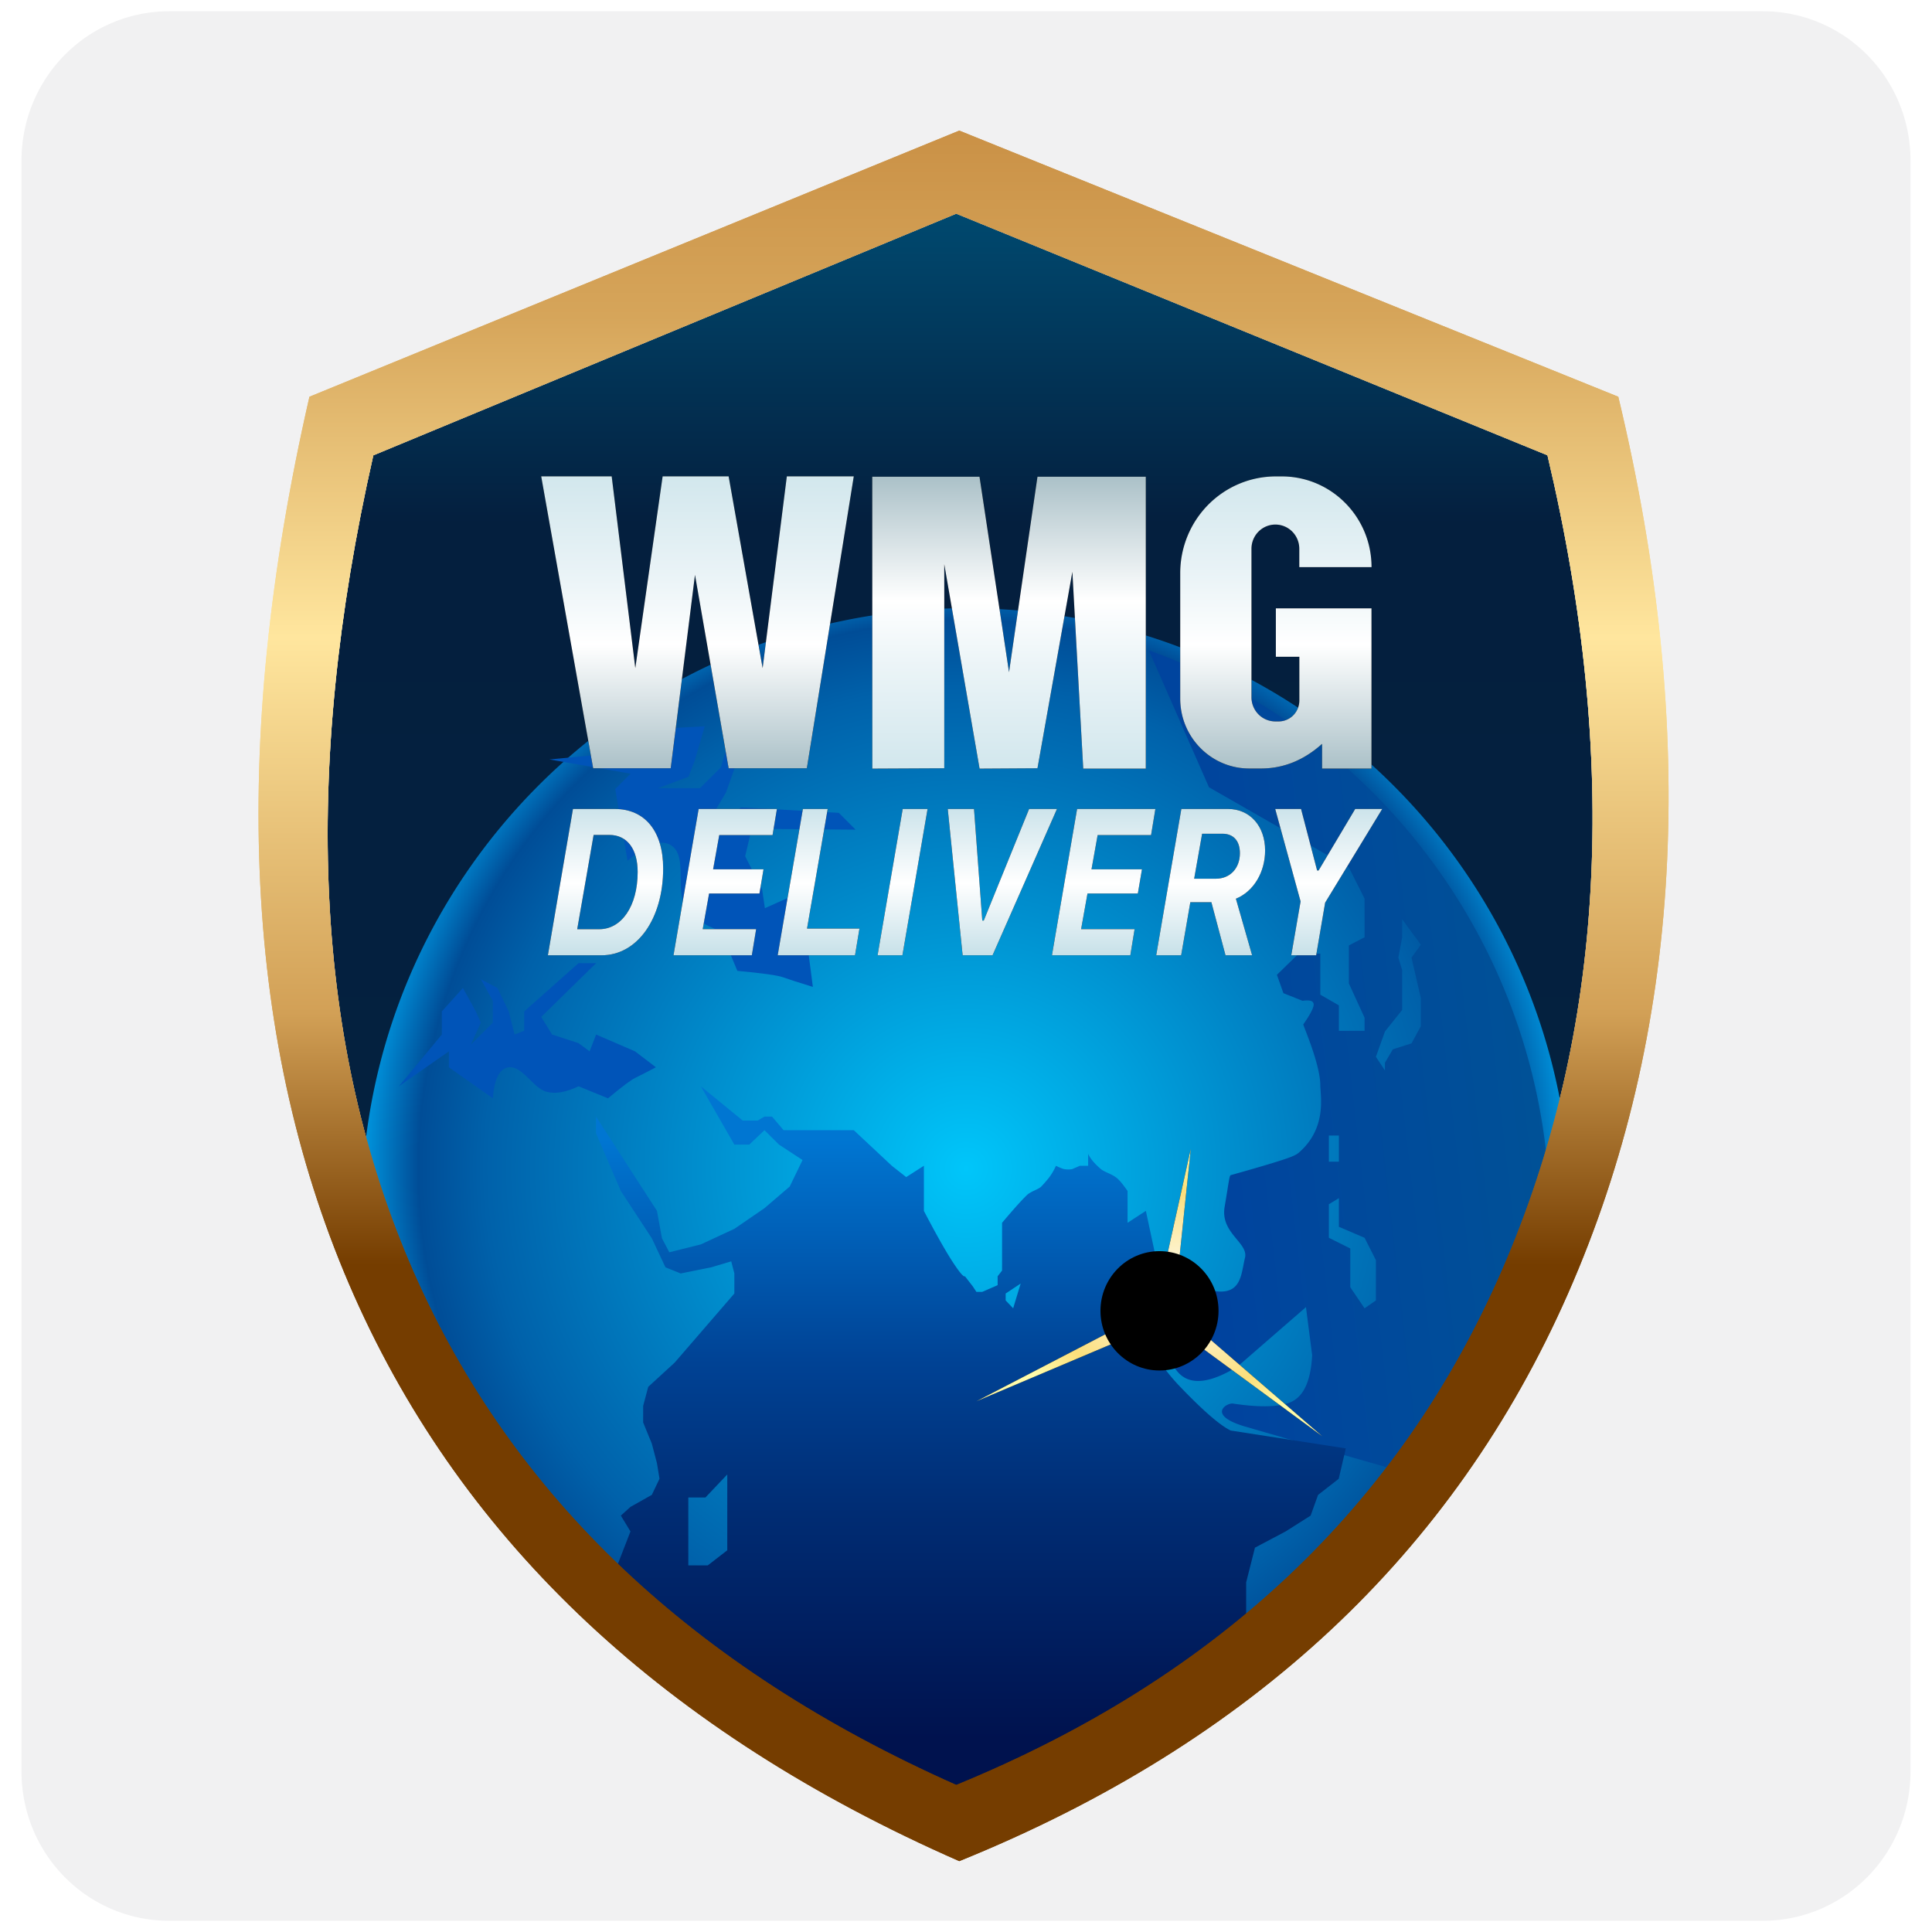
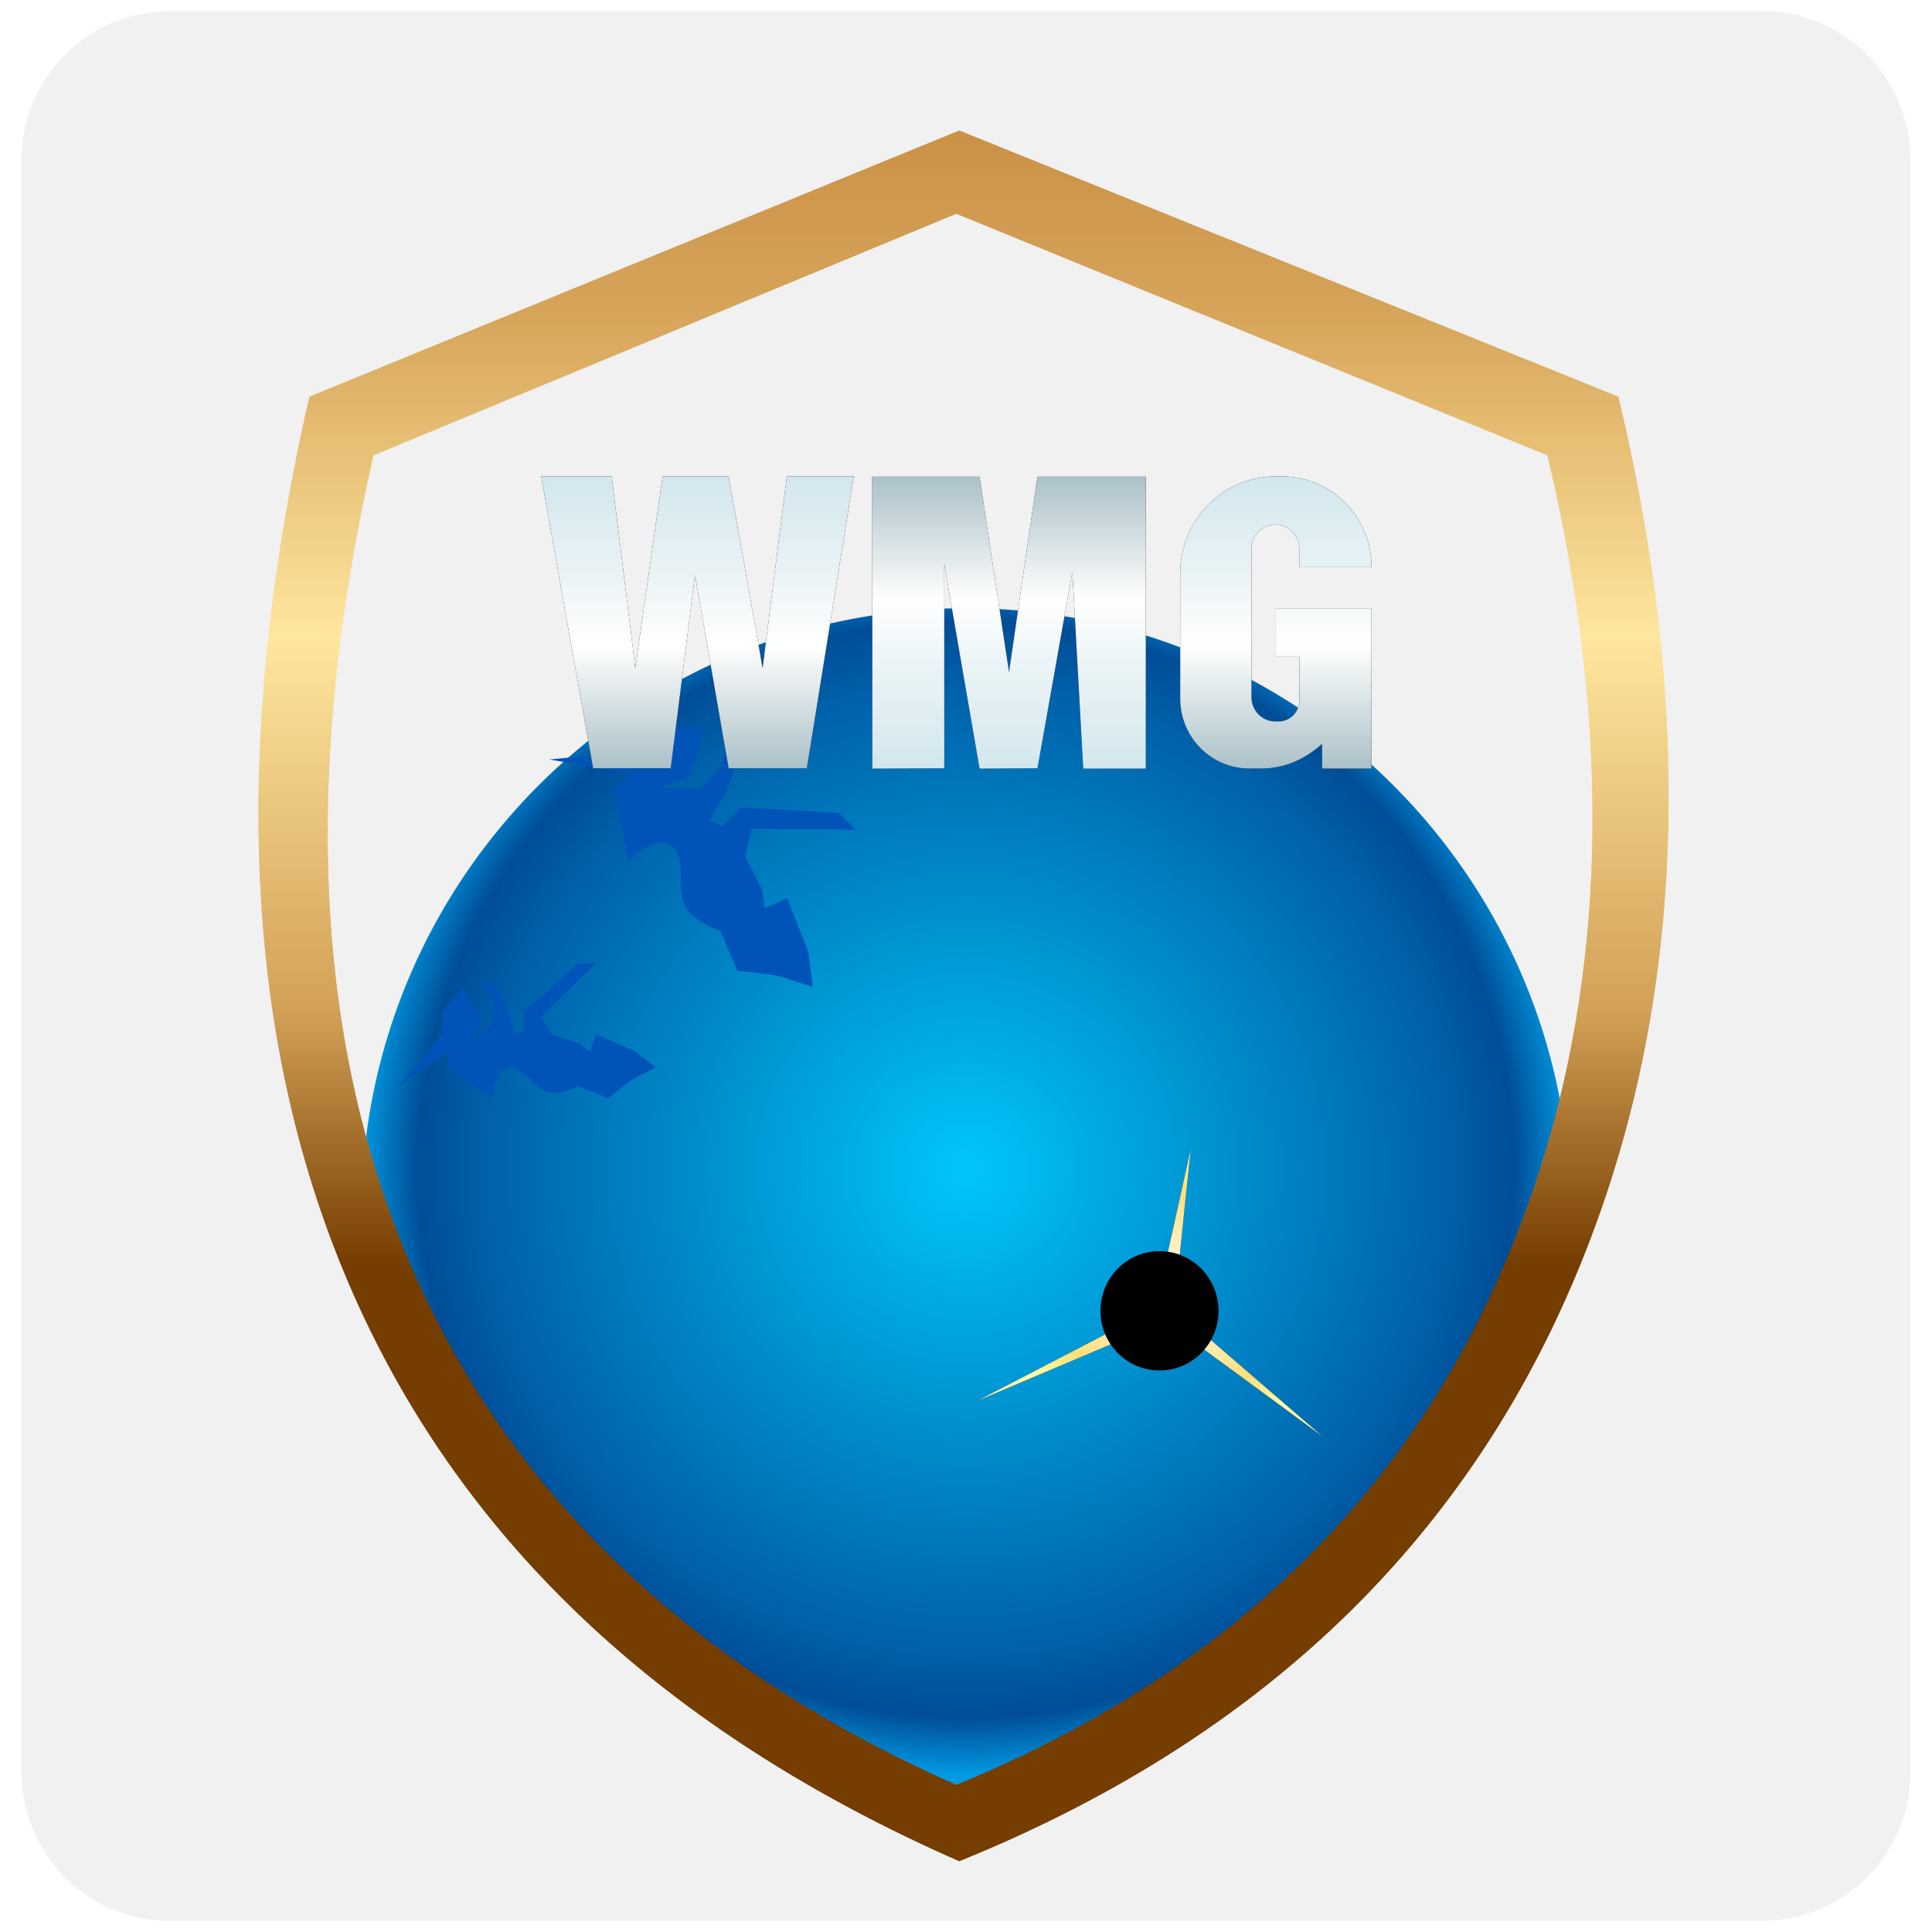
<svg xmlns="http://www.w3.org/2000/svg" xmlns:ns1="http://sodipodi.sourceforge.net/DTD/sodipodi-0.dtd" xmlns:ns2="http://www.inkscape.org/namespaces/inkscape" xmlns:xlink="http://www.w3.org/1999/xlink" width="512" height="512" viewBox="0 0 512 512" version="1.1" id="svg8" ns1:docname="wmg.svg" ns2:version="0.92.4 (5da689c313, 2019-01-14)">
  <defs id="defs12">
    <linearGradient gradientUnits="userSpaceOnUse" gradientTransform="scale(1.346,0.743)" x1="10.083" y1="0.79" x2="10.404" y2="20.807" id="a">
      <stop stop-color="#254873" offset="0%" id="stop4" />
      <stop stop-color="#345789" offset="29.242%" id="stop6" />
      <stop stop-color="#406AA6" offset="47.096%" id="stop8" />
      <stop stop-color="#1B3251" offset="70.335%" id="stop10" />
      <stop stop-color="#223B60" offset="81.888%" id="stop12" />
      <stop stop-color="#113C7D" offset="91.777%" id="stop14" />
      <stop stop-color="#29436B" offset="100%" id="stop16" />
    </linearGradient>
    <linearGradient gradientUnits="userSpaceOnUse" gradientTransform="scale(1.346,0.743)" x1="10.186" y1="-0.013" x2="10.401" y2="20.82" id="b">
      <stop stop-color="#4E6A98" offset="0%" id="stop19" />
      <stop stop-color="#395072" offset="7.792%" id="stop21" />
      <stop stop-color="#1D3A64" offset="19.763%" id="stop23" />
      <stop stop-color="#345789" offset="51.02%" id="stop25" />
      <stop stop-color="#B7D5FF" offset="56.455%" id="stop27" />
      <stop stop-color="#1B3251" offset="70.335%" id="stop29" />
      <stop stop-color="#223B60" offset="77.378%" id="stop31" />
      <stop stop-color="#819FCB" offset="88.055%" id="stop33" />
      <stop stop-color="#0E2342" offset="100%" id="stop35" />
    </linearGradient>
    <linearGradient gradientUnits="userSpaceOnUse" gradientTransform="scale(1.248,0.801)" x1="12.386" y1="0" x2="11.947" y2="17.341" id="c">
      <stop stop-color="#FB3242" offset="0%" id="stop38" />
      <stop stop-color="#FA3242" offset="49.468%" id="stop40" />
      <stop stop-color="#FF7F85" offset="59.989%" id="stop42" />
      <stop stop-color="#8E1F27" offset="71.487%" id="stop44" />
      <stop stop-color="#8E1F27" offset="100%" id="stop46" />
    </linearGradient>
    <linearGradient gradientUnits="userSpaceOnUse" gradientTransform="scale(1.257,0.795)" x1="11.832" y1="0.775" x2="11.832" y2="16.868" id="d">
      <stop stop-color="#FFF" offset="0%" id="stop49" />
      <stop stop-color="#FFF" offset="63.698%" id="stop51" />
      <stop stop-color="#D8D8D8" offset="69.442%" id="stop53" />
      <stop stop-color="#FFF" offset="100%" id="stop55" />
    </linearGradient>
    <linearGradient gradientUnits="userSpaceOnUse" gradientTransform="scale(1.009,0.991)" x1="12.679" y1="3.109" x2="12.679" y2="14.044" id="e">
      <stop stop-color="#FA3242" offset="0%" id="stop58" />
      <stop stop-color="#FB3242" offset="47.223%" id="stop60" />
      <stop stop-color="#F5ADB3" offset="54.757%" id="stop62" />
      <stop stop-color="#F44751" offset="61.325%" id="stop64" />
      <stop stop-color="#8E1F27" offset="100%" id="stop66" />
    </linearGradient>
    <linearGradient gradientUnits="userSpaceOnUse" gradientTransform="scale(0.988,1.012)" x1="12.98" y1="3.484" x2="12.98" y2="13.229" id="f">
      <stop stop-color="#FFF" offset="0%" id="stop69" />
      <stop stop-color="#FFF" offset="56.367%" id="stop71" />
      <stop stop-color="#C4C4C4" offset="64.31%" id="stop73" />
      <stop stop-color="#C6C6C7" offset="100%" id="stop75" />
    </linearGradient>
    <linearGradient gradientUnits="userSpaceOnUse" gradientTransform="scale(1.004,0.996)" x1="5.435" y1="3.091" x2="5.435" y2="13.961" id="g">
      <stop stop-color="#FA3242" offset="0%" id="stop78" />
      <stop stop-color="#FA3242" offset="43.035%" id="stop80" />
      <stop stop-color="#FF9499" offset="54.812%" id="stop82" />
      <stop stop-color="#FA3242" offset="66.248%" id="stop84" />
      <stop stop-color="#8E1F27" offset="100%" id="stop86" />
    </linearGradient>
    <linearGradient gradientUnits="userSpaceOnUse" gradientTransform="scale(0.989,1.012)" x1="5.509" y1="3.487" x2="5.509" y2="13.26" id="h">
      <stop stop-color="#FFF" offset="0%" id="stop89" />
      <stop stop-color="#EEE" offset="44.42%" id="stop91" />
      <stop stop-color="#FFF" offset="53.77%" id="stop93" />
      <stop stop-color="#D8D7D7" offset="62.353%" id="stop95" />
      <stop stop-color="#D8D8D8" offset="100%" id="stop97" />
    </linearGradient>
    <linearGradient id="a-8" y2="7.48" x2="29.638" y1="2.95" x1="25.815" gradientTransform="scale(0.748,1.337)" gradientUnits="userSpaceOnUse">
      <stop id="stop207" offset="0%" stop-color="#0096D5" />
      <stop id="stop209" offset="100%" stop-color="#00369F" />
    </linearGradient>
    <linearGradient id="b-4" y2="5.422" x2="18.591" y1="2.533" x1="15.951" gradientTransform="scale(1.265,0.791)" gradientUnits="userSpaceOnUse">
      <stop id="stop212" offset="0%" stop-color="#0094D4" />
      <stop id="stop214" offset="47.408%" stop-color="#006FBD" />
      <stop id="stop216" offset="71.506%" stop-color="#0057AD" />
      <stop id="stop218" offset="100%" stop-color="#0047A4" />
    </linearGradient>
    <linearGradient id="a-5" y2="25.009" x2="13.192" y1="1.256" x1="13.192" gradientTransform="scale(0.902,1.109)" gradientUnits="userSpaceOnUse">
      <stop id="stop628" offset="0%" stop-color="#00496F" />
      <stop id="stop630" offset="19.739%" stop-color="#041F3E" />
      <stop id="stop632" offset="100%" stop-color="#042341" />
    </linearGradient>
    <radialGradient id="b-8" gradientTransform="scale(1.005,0.995)" r="10.222" fy="17.483" fx="11.944" cy="17.483" cx="11.944" gradientUnits="userSpaceOnUse">
      <stop id="stop635" offset="0%" stop-color="#00C6FA" />
      <stop id="stop637" offset="79.409%" stop-color="#0061AA" />
      <stop id="stop639" offset="90.396%" stop-color="#004D97" />
      <stop id="stop641" offset="100%" stop-color="#009AE3" />
    </radialGradient>
    <linearGradient id="c-7" y2="13.366" x2="22.504" y1="10.554" x1="34.417" gradientTransform="scale(0.702,1.424)" gradientUnits="userSpaceOnUse">
      <stop id="stop644" offset="0%" stop-color="#00C6FA" />
      <stop id="stop646" offset="29.953%" stop-color="#005197" />
      <stop id="stop648" offset="100%" stop-color="#00429F" />
    </linearGradient>
    <linearGradient id="d-1" y2="27.582" x2="11.8" y1="17.285" x1="11.8" gradientTransform="scale(1.024,0.977)" gradientUnits="userSpaceOnUse">
      <stop id="stop651" offset="0%" stop-color="#0076D2" />
      <stop id="stop653" offset="37.472%" stop-color="#004294" />
      <stop id="stop655" offset="62.49%" stop-color="#002C73" />
      <stop id="stop657" offset="100%" stop-color="#00124E" />
    </linearGradient>
    <linearGradient id="e-9" y2="100%" x2="50%" y1="0%" x1="50%">
      <stop id="stop660" offset="0%" stop-color="#CA9146" />
      <stop id="stop662" offset="10.748%" stop-color="#D6A55A" />
      <stop id="stop664" offset="29.28%" stop-color="#FFE69E" />
      <stop id="stop666" offset="50.981%" stop-color="#D2A056" />
      <stop id="stop668" offset="65.513%" stop-color="#753D00" />
      <stop id="stop670" offset="100%" stop-color="#753D00" />
    </linearGradient>
    <linearGradient id="h-3" y2="100%" x2="50%" y1="0%" x1="50%">
      <stop id="stop673" offset="0%" stop-color="#D2E7ED" />
      <stop id="stop675" offset="35.42%" stop-color="#EBF4F7" />
      <stop id="stop677" offset="57.688%" stop-color="#FFF" />
      <stop id="stop679" offset="100%" stop-color="#ABC1C8" />
    </linearGradient>
    <path d="M4.804 5.794h1.194l.4 3.214.463-3.214h1.118l.576 3.214.41-3.214h1.134l-.795 4.892H7.979l-.57-3.241-.411 3.241H5.684z" id="g-4" />
    <filter id="f-9" filterUnits="objectBoundingBox" height="161.3%" width="156.7%" y="-30.7%" x="-28.3%">
      <feOffset id="feOffset683" result="shadowOffsetOuter1" in="SourceAlpha" />
      <feGaussianBlur id="feGaussianBlur685" result="shadowBlurOuter1" in="shadowOffsetOuter1" stdDeviation=".5" />
      <feColorMatrix id="feColorMatrix687" result="shadowMatrixOuter1" in="shadowBlurOuter1" values="0 0 0 0 0 0 0 0 0 0 0 0 0 0 0 0 0 0 0.5 0" />
      <feOffset id="feOffset689" result="shadowOffsetOuter2" in="SourceAlpha" />
      <feGaussianBlur id="feGaussianBlur691" result="shadowBlurOuter2" in="shadowOffsetOuter2" stdDeviation=".5" />
      <feColorMatrix id="feColorMatrix693" result="shadowMatrixOuter2" in="shadowBlurOuter2" values="0 0 0 0 0 0 0 0 0 0 0 0 0 0 0 0 0 0 0.5 0" />
      <feMerge id="feMerge699">
        <feMergeNode id="feMergeNode695" in="shadowMatrixOuter1" />
        <feMergeNode id="feMergeNode697" in="shadowMatrixOuter2" />
      </feMerge>
    </filter>
    <path d="M10.413 5.8l1.219.006v3.42L12.23 5.8l.981.006.591 3.292.184-3.298h1.06v4.892h-1.835l-.482-3.276-.5 3.276h-1.817z" id="j" />
    <filter id="i" filterUnits="objectBoundingBox" height="161.3%" width="164.8%" y="-30.7%" x="-32.4%">
      <feOffset id="feOffset703" result="shadowOffsetOuter1" in="SourceAlpha" />
      <feGaussianBlur id="feGaussianBlur705" result="shadowBlurOuter1" in="shadowOffsetOuter1" stdDeviation=".5" />
      <feColorMatrix id="feColorMatrix707" result="shadowMatrixOuter1" in="shadowBlurOuter1" values="0 0 0 0 0 0 0 0 0 0 0 0 0 0 0 0 0 0 0.5 0" />
      <feOffset id="feOffset709" result="shadowOffsetOuter2" in="SourceAlpha" />
      <feGaussianBlur id="feGaussianBlur711" result="shadowBlurOuter2" in="shadowOffsetOuter2" stdDeviation=".5" />
      <feColorMatrix id="feColorMatrix713" result="shadowMatrixOuter2" in="shadowBlurOuter2" values="0 0 0 0 0 0 0 0 0 0 0 0 0 0 0 0 0 0 0.5 0" />
      <feMerge id="feMerge719">
        <feMergeNode id="feMergeNode715" in="shadowMatrixOuter1" />
        <feMergeNode id="feMergeNode717" in="shadowMatrixOuter2" />
      </feMerge>
    </filter>
    <path id="l" d="M18.87 7.315c0-.84-.681-1.52-1.521-1.52h-.1a1.62 1.62 0 0 0-1.62 1.62V9.52c0 .646.524 1.17 1.17 1.17h.197c.38 0 .725-.137 1.036-.413v.414h.837V8.006h-1.62v.812h.398v.733a.351.351 0 0 1-.352.35h-.054a.405.405 0 0 1-.405-.404v-2.49a.405.405 0 0 1 .81 0v.308h1.223z" />
    <filter id="k" filterUnits="objectBoundingBox" height="161.3%" width="192.6%" y="-30.6%" x="-46.3%">
      <feOffset id="feOffset723" result="shadowOffsetOuter1" in="SourceAlpha" />
      <feGaussianBlur id="feGaussianBlur725" result="shadowBlurOuter1" in="shadowOffsetOuter1" stdDeviation=".5" />
      <feColorMatrix id="feColorMatrix727" result="shadowMatrixOuter1" in="shadowBlurOuter1" values="0 0 0 0 0 0 0 0 0 0 0 0 0 0 0 0 0 0 0.5 0" />
      <feOffset id="feOffset729" result="shadowOffsetOuter2" in="SourceAlpha" />
      <feGaussianBlur id="feGaussianBlur731" result="shadowBlurOuter2" in="shadowOffsetOuter2" stdDeviation=".5" />
      <feColorMatrix id="feColorMatrix733" result="shadowMatrixOuter2" in="shadowBlurOuter2" values="0 0 0 0 0 0 0 0 0 0 0 0 0 0 0 0 0 0 0.5 0" />
      <feMerge id="feMerge739">
        <feMergeNode id="feMergeNode735" in="shadowMatrixOuter1" />
        <feMergeNode id="feMergeNode737" in="shadowMatrixOuter2" />
      </feMerge>
    </filter>
    <linearGradient id="o" y2="33.18" x2="4.991" y1="27.293" x1="4.991" gradientTransform="scale(2.401,0.417)" gradientUnits="userSpaceOnUse">
      <stop id="stop742" offset="0%" stop-color="#CDE4EB" />
      <stop id="stop744" offset="50.128%" stop-color="#FFF" />
      <stop id="stop746" offset="100%" stop-color="#C6E0E8" />
    </linearGradient>
-     <path id="n" d="M5.342 11.368h.708c.51 0 .82.372.82.997 0 .842-.437 1.455-1.044 1.455h-.909l.425-2.452zm.35.435l-.278 1.58h.374c.376 0 .65-.385.65-.96 0-.382-.177-.62-.48-.62h-.266zm2.753 1.579l-.073.438H7.045l.426-2.452h1.326l-.074.438H7.82l-.104.573h.854l-.069.406h-.853l-.108.597h.906zm1.75-.009l-.075.447H8.81l.427-2.452h.42l-.35 2.005h.888zm.728.447h-.421l.426-2.452h.421l-.426 2.452zm1.526 0h-.506l-.252-2.452h.445l.14 1.87h.025l.768-1.87h.472L12.45 13.82zm2.407-.438l-.072.438h-1.328l.426-2.452h1.326l-.073.438h-.905l-.104.573h.855l-.07.406h-.853l-.108.597h.906zm.366.438l.426-2.452h.792c.37 0 .627.287.627.695 0 .36-.19.686-.495.809l.275.948h-.451l-.239-.889H15.8l-.155.889h-.422zM16 11.783l-.135.754h.366c.245 0 .409-.177.409-.428 0-.207-.11-.326-.295-.326H16zm1.932 2.037h-.422l.158-.902-.43-1.55h.438l.272 1.031h.025l.62-1.031h.458l-.967 1.57-.152.882z" />
    <filter id="m" filterUnits="objectBoundingBox" height="222.4%" width="118%" y="-61.2%" x="-10.6%">
      <feOffset id="feOffset750" result="shadowOffsetOuter1" in="SourceAlpha" />
      <feGaussianBlur id="feGaussianBlur752" result="shadowBlurOuter1" in="shadowOffsetOuter1" stdDeviation=".5" />
      <feColorMatrix id="feColorMatrix754" result="shadowMatrixOuter1" in="shadowBlurOuter1" values="0 0 0 0 0 0 0 0 0 0 0 0 0 0 0 0 0 0 0.5 0" />
      <feOffset id="feOffset756" result="shadowOffsetOuter2" in="SourceAlpha" />
      <feGaussianBlur id="feGaussianBlur758" result="shadowBlurOuter2" in="shadowOffsetOuter2" stdDeviation=".5" />
      <feColorMatrix id="feColorMatrix760" result="shadowMatrixOuter2" in="shadowBlurOuter2" values="0 0 0 0 0 0 0 0 0 0 0 0 0 0 0 0 0 0 0.5 0" />
      <feMerge id="feMerge766">
        <feMergeNode id="feMergeNode762" in="shadowMatrixOuter1" />
        <feMergeNode id="feMergeNode764" in="shadowMatrixOuter2" />
      </feMerge>
    </filter>
    <radialGradient id="r" gradientTransform="scale(1.103,0.907)" fy="21.479" fx="14.119" cx="14.119" cy="21.479" r="2.657" gradientUnits="userSpaceOnUse">
      <stop id="stop769" offset="0%" stop-color="#FFF" />
      <stop id="stop771" offset="71.33%" stop-color="#FBDF7B" />
      <stop id="stop773" offset="100%" stop-color="#FFFCAB" />
    </radialGradient>
    <path d="M15.808 17.064l-.6 2.672-3.032 1.558 3.204-1.342 2.658 1.93-2.512-2.146z" id="q" />
    <filter id="p" filterUnits="objectBoundingBox" height="162.3%" width="151.2%" y="-31.1%" x="-25.6%">
      <feOffset id="feOffset777" result="shadowOffsetOuter1" in="SourceAlpha" />
      <feGaussianBlur id="feGaussianBlur779" result="shadowBlurOuter1" in="shadowOffsetOuter1" stdDeviation=".5" />
      <feColorMatrix id="feColorMatrix781" result="shadowMatrixOuter1" in="shadowBlurOuter1" values="0 0 0 0 1 0 0 0 0 0.914 0 0 0 0 0.573 0 0 0 1 0" />
      <feOffset id="feOffset783" result="shadowOffsetOuter2" in="SourceAlpha" />
      <feGaussianBlur id="feGaussianBlur785" result="shadowBlurOuter2" in="shadowOffsetOuter2" stdDeviation=".5" />
      <feColorMatrix id="feColorMatrix787" result="shadowMatrixOuter2" in="shadowBlurOuter2" values="0 0 0 0 1 0 0 0 0 0.914 0 0 0 0 0.573 0 0 0 0.5 0" />
      <feOffset id="feOffset789" result="shadowOffsetOuter3" in="SourceAlpha" />
      <feGaussianBlur id="feGaussianBlur791" result="shadowBlurOuter3" in="shadowOffsetOuter3" stdDeviation=".5" />
      <feColorMatrix id="feColorMatrix793" result="shadowMatrixOuter3" in="shadowBlurOuter3" values="0 0 0 0 1 0 0 0 0 0.914 0 0 0 0 0.573 0 0 0 0.5 0" />
      <feMerge id="feMerge801">
        <feMergeNode id="feMergeNode795" in="shadowMatrixOuter1" />
        <feMergeNode id="feMergeNode797" in="shadowMatrixOuter2" />
        <feMergeNode id="feMergeNode799" in="shadowMatrixOuter3" />
      </feMerge>
    </filter>
-     <path d="M15.337 20.126l-.482.25.092-.53-.39-.377.539-.077.24-.484.241.484.539.077-.39.376.092.532z" id="t" />
    <filter id="s" filterUnits="objectBoundingBox" height="275.2%" width="278.1%" y="-92.4%" x="-89.1%">
      <feOffset id="feOffset805" result="shadowOffsetOuter1" in="SourceAlpha" />
      <feGaussianBlur id="feGaussianBlur807" result="shadowBlurOuter1" in="shadowOffsetOuter1" stdDeviation=".5" />
      <feColorMatrix id="feColorMatrix809" result="shadowMatrixOuter1" in="shadowBlurOuter1" values="0 0 0 0 1 0 0 0 0 0.973 0 0 0 0 0.871 0 0 0 1 0" />
      <feOffset id="feOffset811" result="shadowOffsetOuter2" in="SourceAlpha" />
      <feGaussianBlur id="feGaussianBlur813" result="shadowBlurOuter2" in="shadowOffsetOuter2" stdDeviation=".5" />
      <feColorMatrix id="feColorMatrix815" result="shadowMatrixOuter2" in="shadowBlurOuter2" values="0 0 0 0 0.994 0 0 0 0 0.994 0 0 0 0 0.994 0 0 0 0.5 0" />
      <feOffset id="feOffset817" result="shadowOffsetOuter3" in="SourceAlpha" />
      <feGaussianBlur id="feGaussianBlur819" result="shadowBlurOuter3" in="shadowOffsetOuter3" stdDeviation=".5" />
      <feColorMatrix id="feColorMatrix821" result="shadowMatrixOuter3" in="shadowBlurOuter3" values="0 0 0 0 0.961 0 0 0 0 0.933 0 0 0 0 0.82 0 0 0 1 0" />
      <feOffset id="feOffset823" result="shadowOffsetOuter4" in="SourceAlpha" />
      <feGaussianBlur id="feGaussianBlur825" result="shadowBlurOuter4" in="shadowOffsetOuter4" stdDeviation=".5" />
      <feColorMatrix id="feColorMatrix827" result="shadowMatrixOuter4" in="shadowBlurOuter4" values="0 0 0 0 1 0 0 0 0 0.945 0 0 0 0 0.769 0 0 0 1 0" />
      <feOffset id="feOffset829" result="shadowOffsetOuter5" in="SourceAlpha" />
      <feGaussianBlur id="feGaussianBlur831" result="shadowBlurOuter5" in="shadowOffsetOuter5" stdDeviation=".5" />
      <feColorMatrix id="feColorMatrix833" result="shadowMatrixOuter5" in="shadowBlurOuter5" values="0 0 0 0 0.975 0 0 0 0 0.904 0 0 0 0 0.673 0 0 0 1 0" />
      <feMerge id="feMerge845">
        <feMergeNode id="feMergeNode835" in="shadowMatrixOuter1" />
        <feMergeNode id="feMergeNode837" in="shadowMatrixOuter2" />
        <feMergeNode id="feMergeNode839" in="shadowMatrixOuter3" />
        <feMergeNode id="feMergeNode841" in="shadowMatrixOuter4" />
        <feMergeNode id="feMergeNode843" in="shadowMatrixOuter5" />
      </feMerge>
    </filter>
    <ellipse ry="1" rx="1" cy="19.778" cx="15.278" id="v" />
    <filter id="u" filterUnits="objectBoundingBox" height="862.1%" width="854.2%" y="-431%" x="-427.1%">
      <feOffset id="feOffset849" result="shadowOffsetOuter1" in="SourceAlpha" />
      <feGaussianBlur id="feGaussianBlur851" result="shadowBlurOuter1" in="shadowOffsetOuter1" stdDeviation=".5" />
      <feColorMatrix id="feColorMatrix853" in="shadowBlurOuter1" values="0 0 0 0 1 0 0 0 0 1 0 0 0 0 1 0 0 0 1 0" />
    </filter>
    <linearGradient ns2:collect="always" xlink:href="#e-9" id="linearGradient1067" x1="13.177" y1="0" x2="13.177" y2="26.319" gradientTransform="scale(0.908,1.102)" gradientUnits="userSpaceOnUse" />
    <linearGradient ns2:collect="always" xlink:href="#e-9" id="linearGradient1069" x1="13.177" y1="0" x2="13.177" y2="26.319" gradientTransform="scale(0.908,1.102)" gradientUnits="userSpaceOnUse" />
    <linearGradient ns2:collect="always" xlink:href="#h-3" id="linearGradient1071" x1="7.162" y1="6.028" x2="7.162" y2="11.117" gradientTransform="scale(1.04,0.961)" gradientUnits="userSpaceOnUse" />
    <linearGradient ns2:collect="always" xlink:href="#h-3" id="linearGradient1073" x1="13.079" y1="5.645" x2="13.079" y2="10.406" gradientTransform="scale(0.973,1.027)" gradientUnits="userSpaceOnUse" />
    <linearGradient ns2:collect="always" xlink:href="#h-3" id="linearGradient1075" x1="21.201" y1="4.715" x2="21.201" y2="8.698" gradientTransform="scale(0.814,1.229)" gradientUnits="userSpaceOnUse" />
  </defs>
  <ns1:namedview pagecolor="#ffffff" bordercolor="#666666" borderopacity="1" objecttolerance="10" gridtolerance="10" guidetolerance="10" ns2:pageopacity="0" ns2:pageshadow="2" ns2:window-width="1366" ns2:window-height="713" id="namedview10" showgrid="false" ns2:zoom="0.4609375" ns2:cx="28.20339" ns2:cy="256" ns2:window-x="-8" ns2:window-y="-8" ns2:window-maximized="1" ns2:current-layer="svg8" />
  <g id="g908" style="fill:none;fill-rule:evenodd" transform="matrix(15.644,0,0,15.814,5.695,2.983)">
    <path id="path858" d="M 32,29.5 A 2.5,2.5 0 0 1 29.5,32 H 2.5 A 2.5,2.5 0 0 1 0,29.5 V 2.5 A 2.5,2.5 0 0 1 2.5,0 h 27 A 2.5,2.5 0 0 1 32,2.5 Z" ns2:connector-curvature="0" style="fill:#f1f1f2" />
-     <path style="fill:url(#a-5)" id="path860" transform="translate(4,2)" d="M 11.835,1.392 1.96,5.442 c -1.222,5.338 -0.996,9.897 0.678,13.676 1.675,3.779 4.74,6.647 9.197,8.606 4.427,-1.796 7.51,-4.675 9.25,-8.637 1.74,-3.962 1.995,-8.51 0.765,-13.646 z" ns2:connector-curvature="0" />
    <path style="fill:url(#b-8)" id="path862" transform="translate(4,2)" d="M 11.71,28.3 11.674,28.299 9.679,27.689 6.439,25.404 3.044,21.881 1.876,19.711 a 10.136,10.136 0 0 1 -0.12,-1.557 c 0,-5.606 4.586,-10.15 10.244,-10.15 5.658,0 10.244,4.544 10.244,10.15 0,0.337 -0.017,0.671 -0.05,1 h -0.301 l -1.145,2.33 -1.697,1.993 -2.411,2.855 -2.083,1.356 -2.848,0.612 z" ns2:connector-curvature="0" />
-     <path style="fill:url(#c-7)" id="path864" transform="translate(4,2)" d="m 15.097,8.71 c 3.961,1.402 6.796,5.153 6.796,9.56 l -0.001,0.125 c -1.598,2.739 -2.418,4.102 -2.462,4.09 a 555.775,555.775 0 0 1 -2.704,-0.768 c -0.658,-0.194 -0.307,-0.4 -0.204,-0.385 0.489,0.074 0.823,0.055 1.001,-0.034 0.205,-0.101 0.319,-0.36 0.341,-0.776 L 17.759,19.716 16.6,20.712 c -0.531,0.322 -0.89,0.322 -1.077,0 -0.187,-0.323 -0.187,-0.943 0,-1.86 0.27,0.395 0.528,0.596 0.775,0.603 0.37,0.012 0.366,-0.313 0.428,-0.565 0.063,-0.252 -0.419,-0.413 -0.345,-0.852 0.075,-0.438 0.08,-0.529 0.105,-0.534 0.014,-0.004 0.464,-0.127 0.78,-0.225 0.214,-0.066 0.318,-0.105 0.37,-0.15 0.486,-0.414 0.366,-0.96 0.366,-1.13 0,-0.355 -0.295,-1.01 -0.288,-1.021 0.11,-0.155 0.167,-0.262 0.175,-0.32 0.009,-0.07 -0.054,-0.095 -0.188,-0.075 l -0.324,-0.128 -0.11,-0.308 0.369,-0.355 h 0.366 v 0.688 l 0.315,0.179 v 0.427 h 0.435 v -0.22 l -0.266,-0.574 v -0.637 l 0.266,-0.137 v -0.647 l -0.266,-0.523 -2.37,-1.344 -1.019,-2.295 z m 3.22,9.18 -0.17,0.102 v 0.562 l 0.363,0.179 v 0.65 l 0.242,0.353 0.192,-0.132 V 18.929 L 18.752,18.554 18.317,18.37 Z m 1.072,-4.674 v 0.303 l -0.065,0.34 0.065,0.209 v 0.668 l -0.292,0.361 -0.153,0.424 0.153,0.229 v -0.13 l 0.134,-0.224 0.316,-0.1 0.158,-0.287 v -0.472 l -0.158,-0.678 0.158,-0.216 z m -1.072,3.625 h -0.17 v 0.438 h 0.17 z" ns2:connector-curvature="0" />
-     <path style="fill:url(#d-1)" id="path866" transform="translate(4,2)" d="m 18.434,22.083 -0.12,0.51 -0.35,0.27 -0.126,0.347 -0.423,0.265 -0.52,0.272 -0.149,0.582 v 0.59 l -1.437,2.05 -3.225,1.158 -1.67,-0.403 L 8.023,26.781 6.045,24.168 6.316,23.475 6.153,23.21 6.316,23.064 6.678,22.862 6.808,22.592 6.765,22.332 6.678,22.004 6.531,21.649 v -0.277 l 0.086,-0.32 0.448,-0.406 1.011,-1.158 V 19.152 L 8.023,18.949 7.683,19.049 7.167,19.152 6.909,19.049 6.678,18.563 6.153,17.77 5.733,16.805 v -0.282 l 1.032,1.58 0.085,0.46 0.124,0.234 0.534,-0.132 0.568,-0.261 0.51,-0.346 L 9.014,17.695 9.231,17.251 8.833,16.993 8.586,16.751 8.328,16.993 H 8.076 l -0.568,-0.978 0.71,0.575 h 0.253 l 0.115,-0.067 h 0.128 l 0.196,0.228 h 1.189 l 0.645,0.597 0.243,0.189 0.3,-0.19 v 0.757 c 0.2,0.379 0.36,0.66 0.481,0.845 0.121,0.184 0.192,0.267 0.214,0.25 l 0.132,0.168 0.062,0.093 h 0.1 l 0.163,-0.07 0.097,-0.042 v -0.149 l 0.075,-0.096 v -0.8 c 0.195,-0.229 0.336,-0.384 0.423,-0.466 0.062,-0.06 0.197,-0.095 0.241,-0.142 0.049,-0.05 0.09,-0.098 0.125,-0.141 0.043,-0.054 0.085,-0.123 0.124,-0.206 0.064,0.03 0.111,0.05 0.143,0.056 a 0.425,0.425 0 0 0 0.13,0 l 0.131,-0.056 h 0.141 v -0.2 c 0.04,0.083 0.112,0.168 0.218,0.256 0.059,0.049 0.186,0.081 0.27,0.15 0.046,0.038 0.106,0.11 0.18,0.216 v 0.533 l 0.31,-0.2 0.262,1.212 -0.263,0.62 c 0,0.343 0.194,0.715 0.582,1.116 0.389,0.401 0.674,0.646 0.856,0.733 l 1.95,0.3 z M 7.296,22.906 v 1.138 h 0.33 l 0.33,-0.253 V 22.52 l -0.37,0.386 z m 5.63,-3.585 -0.254,0.167 v 0.116 l 0.127,0.132 z" ns2:connector-curvature="0" />
    <path id="path868" d="M 7.611,17.318 7.781,16.95 7.696,16.76 7.478,16.368 7.121,16.76 v 0.388 L 6.393,18.015 7.24,17.43 v 0.267 l 0.456,0.318 0.288,0.202 c 0.026,-0.328 0.116,-0.501 0.27,-0.52 0.23,-0.028 0.414,0.35 0.638,0.41 0.149,0.04 0.33,0.01 0.544,-0.092 l 0.499,0.202 c 0.24,-0.197 0.394,-0.311 0.46,-0.342 0.065,-0.03 0.182,-0.09 0.352,-0.178 L 10.394,17.43 9.734,17.148 9.624,17.43 9.436,17.292 8.988,17.148 8.804,16.853 9.734,15.952 H 9.436 l -0.92,0.808 v 0.324 l -0.163,0.064 -0.1,-0.388 -0.19,-0.392 -0.281,-0.146 0.202,0.361 v 0.367 z m 3.169,-4.298 0.52,-0.192 0.102,-0.263 0.173,-0.583 -0.722,0.04 -0.376,0.372 -1.535,0.144 1.376,0.239 -0.26,0.257 0.128,0.737 0.08,0.465 c 0.341,-0.29 0.595,-0.372 0.76,-0.244 0.247,0.191 0.057,0.727 0.212,0.996 0.103,0.18 0.306,0.322 0.607,0.427 l 0.282,0.666 c 0.42,0.038 0.677,0.074 0.769,0.106 0.092,0.033 0.262,0.087 0.51,0.163 l -0.078,-0.591 -0.358,-0.895 -0.377,0.167 -0.046,-0.31 -0.288,-0.561 0.11,-0.46 1.761,0.015 -0.284,-0.282 -1.66,-0.092 -0.315,0.311 -0.218,-0.093 0.281,-0.467 0.2,-0.557 -0.129,-0.406 -0.156,0.539 -0.356,0.352 h -0.712 z" ns2:connector-curvature="0" style="fill:#0054b8" />
-     <path style="fill:url(#linearGradient1067)" id="path870" transform="translate(4,2)" d="M 11.886,0 23.05,4.46 c 1.371,5.655 1.087,10.665 -0.852,15.028 C 20.258,23.851 16.821,27.022 11.886,29 6.918,26.843 3.501,23.683 1.634,19.522 -0.233,15.36 -0.485,10.339 0.878,4.46 Z M 11.835,1.392 1.96,5.442 c -1.222,5.338 -0.996,9.897 0.678,13.676 1.675,3.779 4.74,6.647 9.197,8.606 4.427,-1.796 7.51,-4.675 9.25,-8.637 1.74,-3.962 1.995,-8.51 0.765,-13.646 z" ns2:connector-curvature="0" />
+     <path style="fill:url(#linearGradient1067)" id="path870" transform="translate(4,2)" d="M 11.886,0 23.05,4.46 c 1.371,5.655 1.087,10.665 -0.852,15.028 C 20.258,23.851 16.821,27.022 11.886,29 6.918,26.843 3.501,23.683 1.634,19.522 -0.233,15.36 -0.485,10.339 0.878,4.46 Z M 11.835,1.392 1.96,5.442 c -1.222,5.338 -0.996,9.897 0.678,13.676 1.675,3.779 4.74,6.647 9.197,8.606 4.427,-1.796 7.51,-4.675 9.25,-8.637 1.74,-3.962 1.995,-8.51 0.765,-13.646 " ns2:connector-curvature="0" />
    <path style="fill:url(#linearGradient1069)" id="path872" transform="translate(4,2)" d="M 11.886,0 23.05,4.46 c 1.371,5.655 1.087,10.665 -0.852,15.028 C 20.258,23.851 16.821,27.022 11.886,29 6.918,26.843 3.501,23.683 1.634,19.522 -0.233,15.36 -0.485,10.339 0.878,4.46 Z M 11.835,1.392 1.96,5.442 c -1.222,5.338 -0.996,9.897 0.678,13.676 1.675,3.779 4.74,6.647 9.197,8.606 4.427,-1.796 7.51,-4.675 9.25,-8.637 1.74,-3.962 1.995,-8.51 0.765,-13.646 z" ns2:connector-curvature="0" />
    <g id="g878" transform="translate(4,2)">
      <use style="fill:#000000;filter:url(#f-9)" id="use874" xlink:href="#g-4" x="0" y="0" width="100%" height="100%" />
      <use style="fill:url(#linearGradient1071)" id="use876" xlink:href="#g-4" x="0" y="0" width="100%" height="100%" />
    </g>
    <g id="g884" transform="matrix(1,0,0,-1,4,18.492)">
      <use id="use880" xlink:href="#j" style="fill:#000000;filter:url(#i)" x="0" y="0" width="100%" height="100%" />
      <use style="fill:url(#linearGradient1073)" id="use882" xlink:href="#j" x="0" y="0" width="100%" height="100%" />
    </g>
    <g id="g890" transform="translate(4,2)">
      <use id="use886" xlink:href="#l" style="fill:#000000;filter:url(#k)" x="0" y="0" width="100%" height="100%" />
      <use style="fill:url(#linearGradient1075)" id="use888" xlink:href="#l" x="0" y="0" width="100%" height="100%" />
    </g>
    <g id="g896" transform="translate(4,2)">
      <use id="use892" xlink:href="#n" style="fill:#000000;filter:url(#m)" x="0" y="0" width="100%" height="100%" />
      <use id="use894" xlink:href="#n" style="fill:url(#o)" x="0" y="0" width="100%" height="100%" />
    </g>
    <g id="g902" transform="translate(4,2)">
      <use id="use898" xlink:href="#q" style="fill:#000000;filter:url(#p)" x="0" y="0" width="100%" height="100%" />
      <use id="use900" xlink:href="#q" style="fill:url(#r)" x="0" y="0" width="100%" height="100%" />
    </g>
    <use id="use904" transform="translate(4,2)" xlink:href="#t" style="fill:#000000;filter:url(#s)" x="0" y="0" width="100%" height="100%" />
    <use id="use906" transform="translate(4,2)" xlink:href="#v" style="fill:#000000;filter:url(#u)" x="0" y="0" width="100%" height="100%" />
  </g>
</svg>